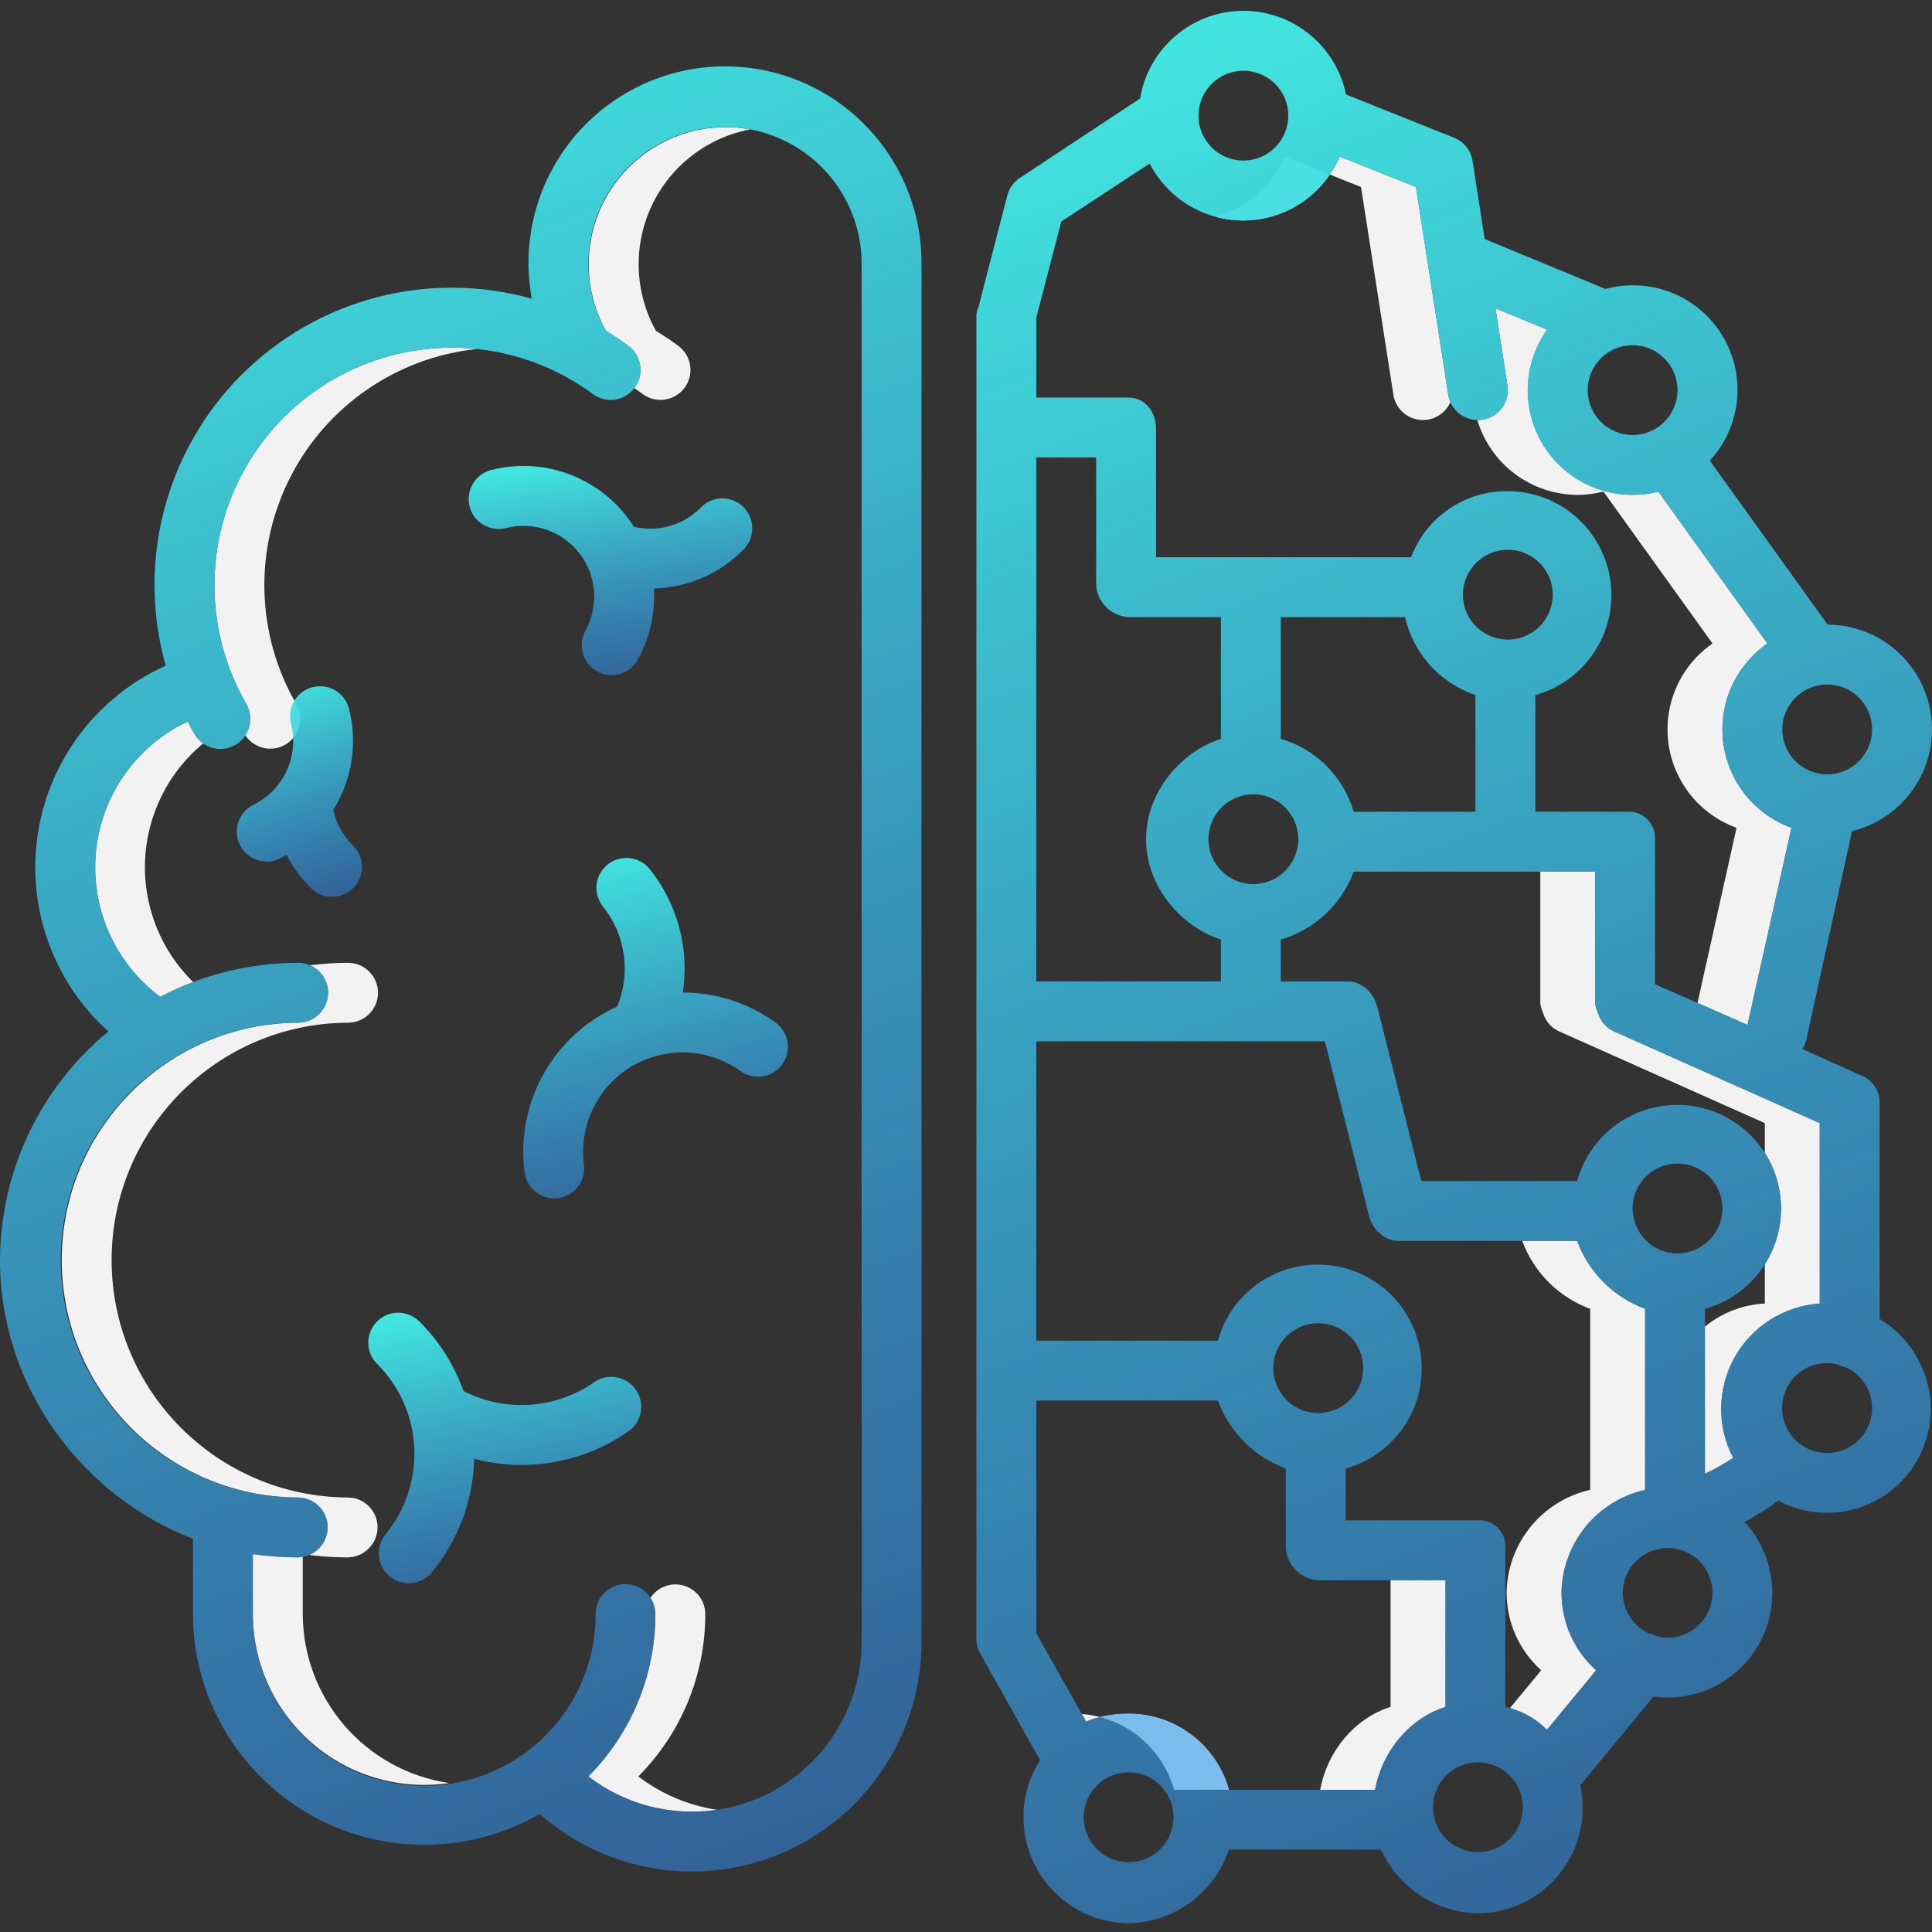
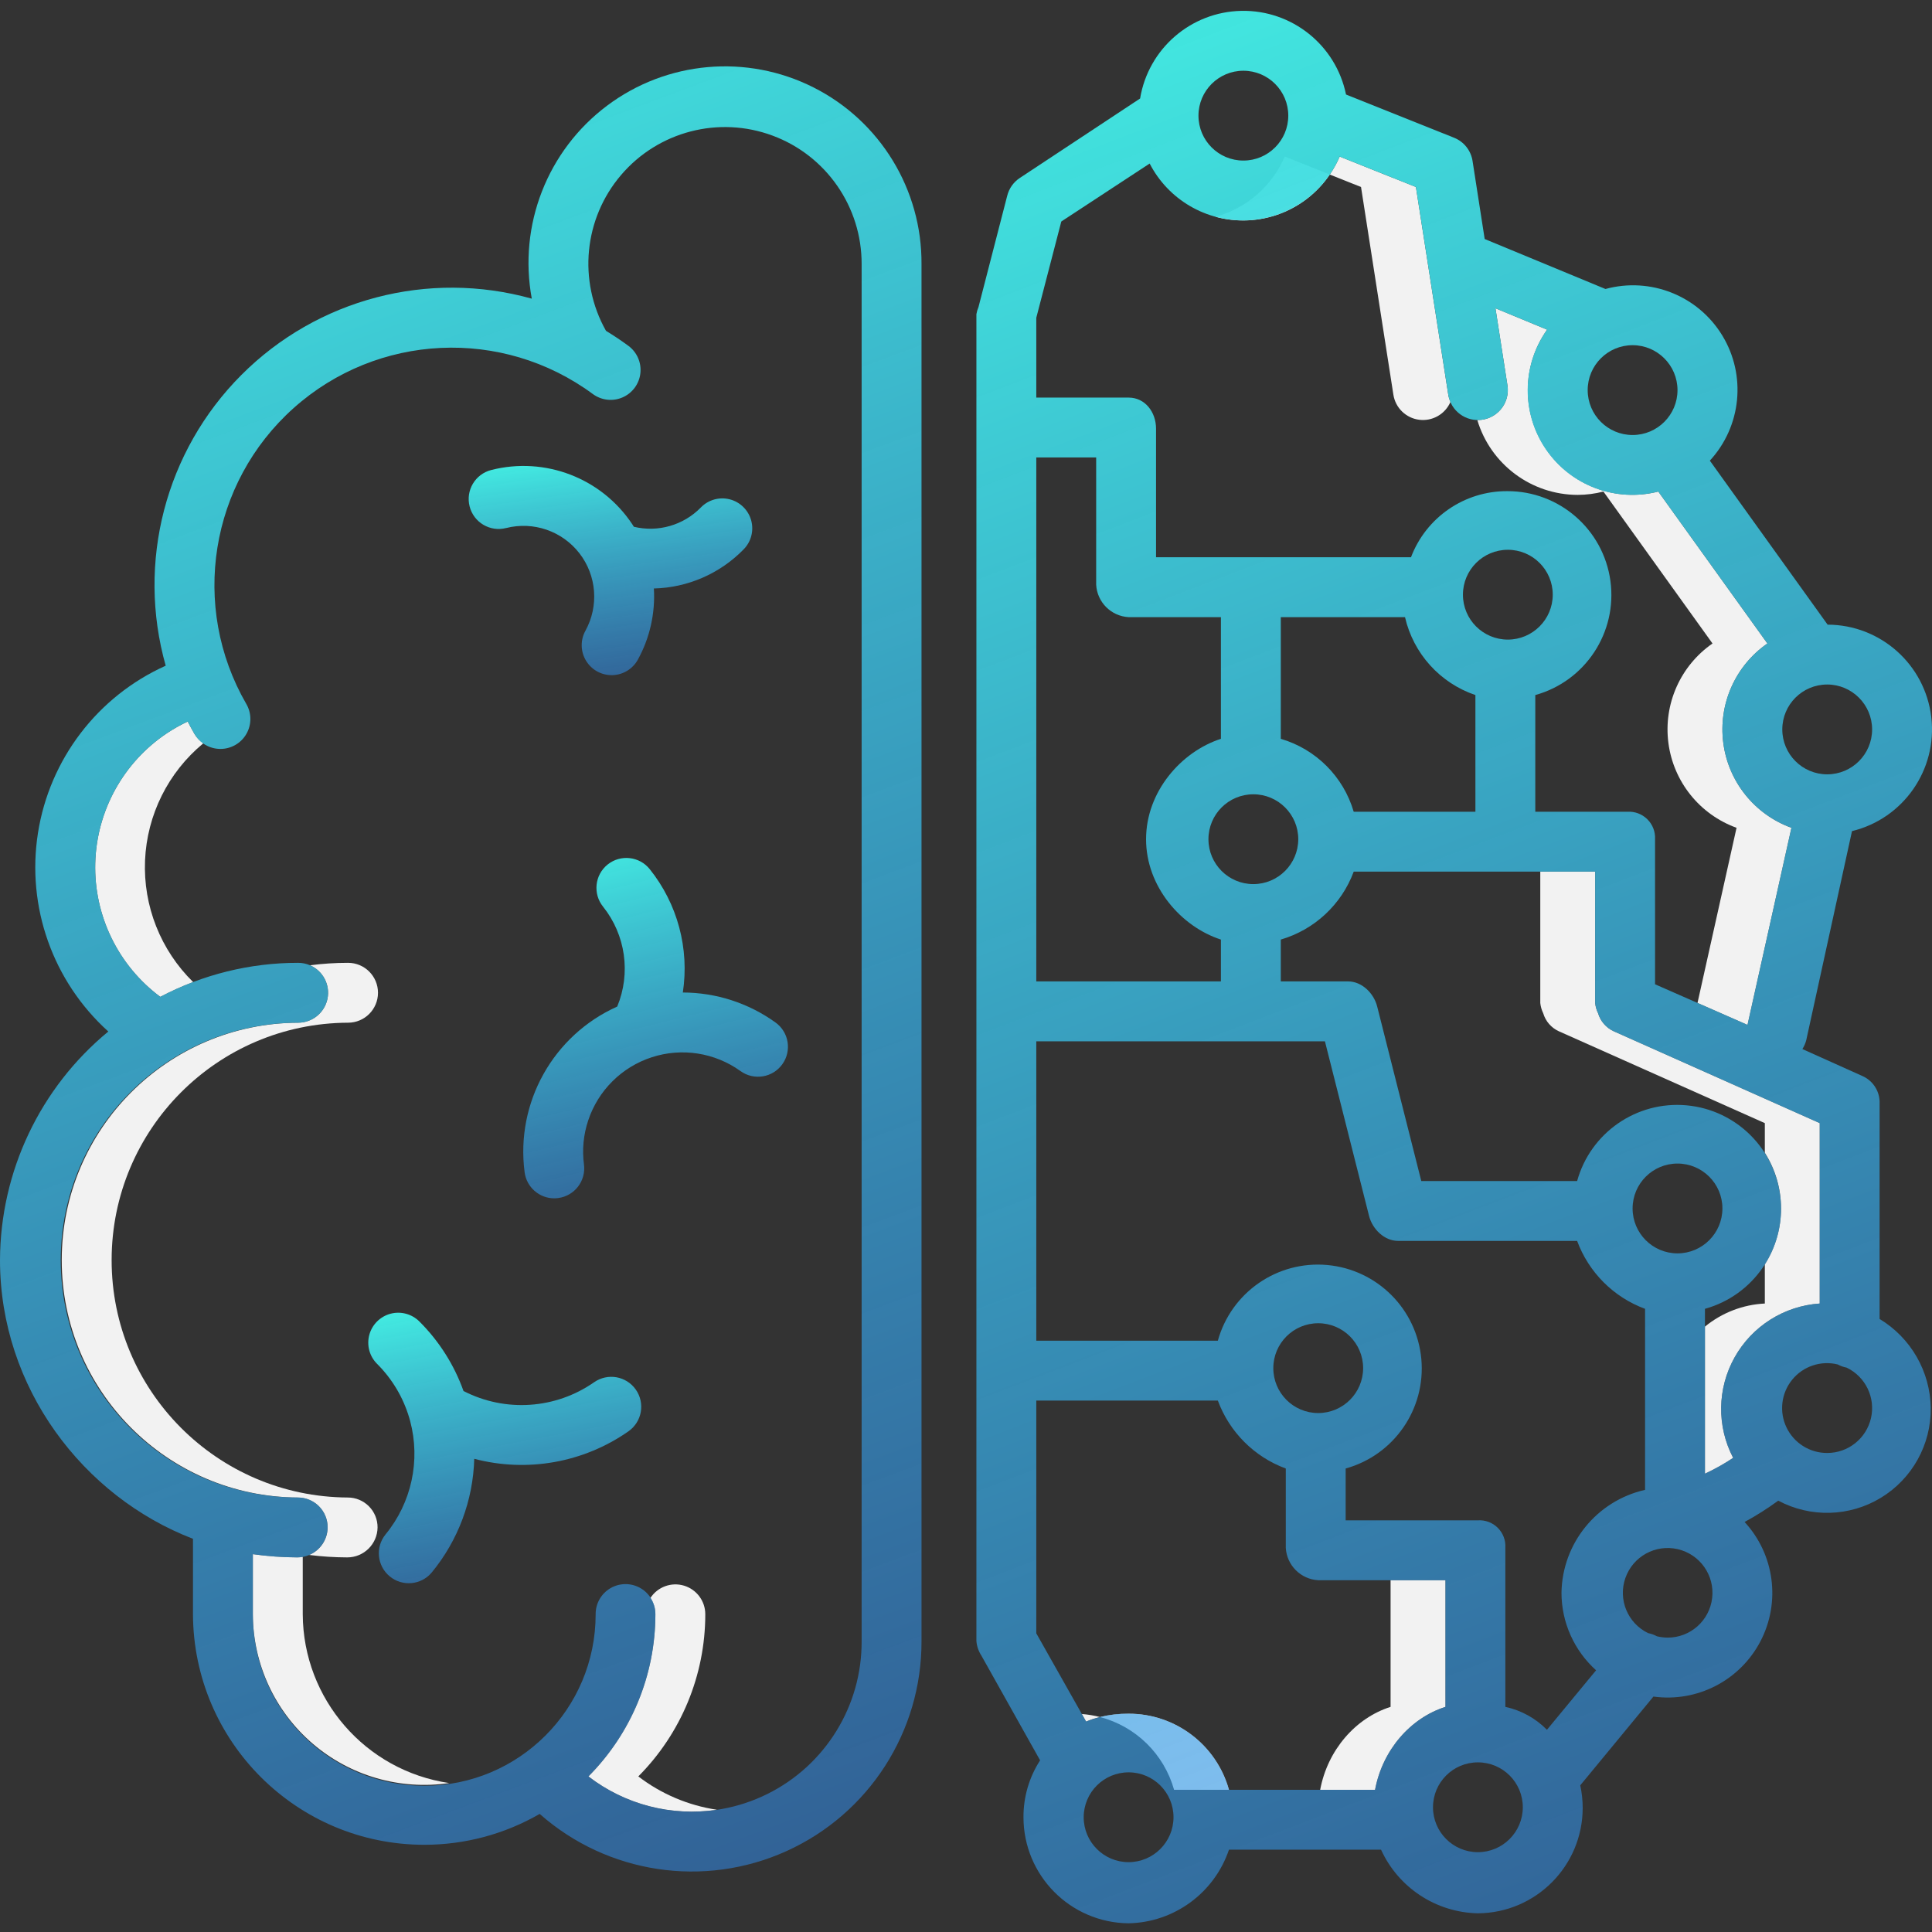
<svg xmlns="http://www.w3.org/2000/svg" width="387" height="387" viewBox="0 0 387 387" fill="none">
  <rect x="0" y="0" width="387" height="387" fill="#333333" stroke="none" />
  <g clip-path="url(#clip0)">
    <path d="M32.107 199.677C34.239 198.556 36.437 197.568 38.686 196.713C32.169 190.326 28.667 181.47 29.053 172.353C29.44 163.236 33.68 154.709 40.72 148.899C39.99 148.399 39.381 147.743 38.936 146.982C38.471 146.173 38.03 145.354 37.6 144.526C36.175 145.197 34.797 145.974 33.481 146.845C24.727 152.671 19.355 162.393 19.081 172.904C18.808 183.415 23.669 193.402 32.107 199.677Z" fill="#F2F2F2" />
-     <path d="M49.13 147.275C50.915 149.984 54.53 150.781 57.287 149.075C60.043 147.368 60.941 143.776 59.313 140.973C51.274 127.03 50.829 109.967 58.13 95.626C65.432 81.281 79.492 71.605 95.496 69.907C93.841 69.731 92.174 69.641 90.51 69.637C73.522 69.645 57.826 78.707 49.33 93.42C40.833 108.132 40.829 126.257 49.318 140.973C50.454 142.941 50.38 145.381 49.13 147.275Z" fill="#F2F2F2" />
-     <path d="M125.862 69.266C128.525 71.234 129.091 74.99 127.123 77.653C127.099 77.681 127.076 77.704 127.056 77.735C127.619 78.114 128.177 78.504 128.728 78.915C130.453 80.195 132.73 80.461 134.701 79.602C136.669 78.747 138.032 76.904 138.27 74.768C138.508 72.636 137.587 70.535 135.857 69.266C134.405 68.193 132.909 67.201 131.383 66.268C127.103 58.556 126.779 49.26 130.516 41.271C134.252 33.282 141.597 27.574 150.257 25.919C139.82 24.033 129.227 28.332 123.054 36.957C116.881 45.586 116.233 56.995 121.387 66.268C122.914 67.201 124.409 68.193 125.862 69.266Z" fill="#F2F2F2" />
    <path d="M60.645 323.368V311.857C60.282 311.924 59.915 311.959 59.548 311.959C56.568 311.951 53.597 311.736 50.649 311.315V323.368C50.688 333.32 55.05 342.761 62.597 349.247C70.144 355.732 80.136 358.621 89.979 357.165C73.194 354.694 60.731 340.337 60.645 323.368Z" fill="#F2F2F2" />
    <path d="M65.631 305.965C65.611 308.374 64.159 310.545 61.933 311.475C64.459 311.791 67.001 311.955 69.547 311.963C72.878 311.967 75.591 309.292 75.63 305.965C75.642 304.38 75.017 302.853 73.9 301.729C72.784 300.604 71.261 299.968 69.676 299.968C43.496 299.835 22.349 278.571 22.361 252.392C22.373 226.212 43.539 204.964 69.719 204.858C73.034 204.858 75.716 202.172 75.716 198.861C75.716 195.546 73.034 192.864 69.719 192.864C67.173 192.864 64.627 193.028 62.101 193.356C64.709 194.48 66.17 197.287 65.596 200.071C65.018 202.855 62.57 204.854 59.723 204.858C33.544 204.964 12.377 226.212 12.366 252.392C12.354 278.571 33.501 299.835 59.68 299.968C61.266 299.972 62.784 300.604 63.901 301.729C65.018 302.857 65.639 304.38 65.631 305.965Z" fill="#F2F2F2" />
    <path d="M127.861 355.834C136.447 347.209 141.273 335.538 141.277 323.368C141.284 320.72 139.551 318.386 137.017 317.624C134.483 316.863 131.75 317.858 130.297 320.072C130.941 321.048 131.285 322.196 131.281 323.368C131.277 335.538 126.451 347.209 117.865 355.834C125.178 361.472 134.475 363.885 143.608 362.514C137.876 361.655 132.46 359.359 127.861 355.834Z" fill="#F2F2F2" />
    <path d="M316.031 99.132C317.768 99.124 319.498 98.902 321.181 98.464L343.034 128.896C336.592 133.363 333.183 141.051 334.198 148.821C335.21 156.595 340.477 163.15 347.848 165.817L340.028 200.899L350.043 205.299L358.843 165.817C351.472 163.15 346.205 156.595 345.193 148.821C344.178 141.051 347.587 133.363 354.029 128.896L332.176 98.464C323.66 100.643 314.687 97.273 309.713 90.031C304.735 82.784 304.813 73.202 309.904 66.034L299.557 61.754L301.963 77.22C302.232 78.95 301.728 80.715 300.584 82.046C299.444 83.373 297.777 84.139 296.024 84.139C295.989 84.139 295.958 84.131 295.918 84.127C298.577 93.022 306.75 99.116 316.031 99.132Z" fill="#F2F2F2" />
    <path d="M279.11 79.063C279.52 81.702 281.628 83.748 284.279 84.084C286.93 84.42 289.484 82.963 290.542 80.511C290.331 80.047 290.183 79.563 290.101 79.063L283.623 37.46L268.349 31.361C267.81 32.623 267.142 33.829 266.365 34.962L272.628 37.46L279.11 79.063Z" fill="#F2F2F2" />
    <path d="M266.365 34.962L257.354 31.361C254.816 37.289 249.709 41.728 243.489 43.419C252.137 45.781 261.336 42.384 266.365 34.962Z" fill="#F2F2F2" />
-     <path d="M315.913 248.565H304.918C307.249 254.871 312.22 259.845 318.529 262.172V298.434C308.866 300.62 301.947 309.128 301.787 319.034C301.787 324.961 304.309 330.611 308.717 334.578L302.462 342.152C305.266 342.929 307.819 344.425 309.869 346.494L319.713 334.578C315.304 330.611 312.782 324.961 312.782 319.034C312.942 309.128 319.861 300.62 329.525 298.434V262.172C323.215 259.845 318.244 254.871 315.913 248.565Z" fill="#F2F2F2" />
    <path d="M323.227 206.564C321.719 205.869 320.583 204.558 320.115 202.968C319.798 202.32 319.599 201.625 319.525 200.911V174.598H308.534V200.911C308.608 201.625 308.807 202.32 309.124 202.968C309.592 204.561 310.724 205.873 312.232 206.564L353.514 224.974V230.913C357.844 237.738 357.844 246.449 353.514 253.274V261.11C349.121 261.325 344.916 262.949 341.519 265.737V295.193C343.479 294.283 345.369 293.225 347.169 292.026C343.858 285.689 343.971 278.111 347.47 271.875C350.968 265.64 357.375 261.591 364.509 261.11V224.974L323.227 206.564Z" fill="#F2F2F2" />
    <path d="M278.547 341.906C271.55 344.12 265.936 350.52 264.444 358.516H275.439C276.931 350.52 282.546 344.12 289.542 341.906V316.535H278.547V341.906Z" fill="#F2F2F2" />
    <path d="M226.071 343.273C224.138 343.265 222.209 343.488 220.331 343.937C227.519 345.811 233.173 351.363 235.18 358.516H246.175C243.661 349.493 235.434 343.257 226.071 343.273Z" fill="#F2F2F2" />
    <path d="M217.559 344.846C218.457 344.468 219.382 344.163 220.331 343.937C219.144 343.632 217.934 343.429 216.712 343.335L217.559 344.846Z" fill="#F2F2F2" />
    <path d="M84.986 369.531C93.103 369.535 101.076 367.403 108.104 363.346C121.684 375.348 141.042 378.265 157.551 370.792C174.063 363.319 184.648 346.849 184.589 328.729V52.93C184.691 37.972 176.308 24.247 162.955 17.512C149.597 10.773 133.577 12.19 121.61 21.163C109.642 30.136 103.797 45.117 106.523 59.825C85.79 54.031 63.538 59.88 48.338 75.123C33.134 90.366 27.343 112.63 33.192 133.347C19.546 139.481 9.921 152.093 7.602 166.871C5.283 181.654 10.585 196.604 21.697 206.623C8.012 217.899 0.062 234.681 6.85821e-07 252.411C-0.004 277.962 16.664 299.8 38.655 308.238V323.372C38.764 348.888 59.469 369.515 84.986 369.531ZM12.166 252.411C12.194 226.161 33.469 204.886 59.719 204.858C63.03 204.858 65.717 202.172 65.717 198.861C65.717 195.546 63.03 192.864 59.719 192.864C50.099 192.856 40.623 195.195 32.107 199.677C23.669 193.402 18.808 183.415 19.081 172.904C19.355 162.393 24.727 152.671 33.481 146.845C34.797 145.974 36.175 145.197 37.6 144.526C38.03 145.354 38.471 146.173 38.936 146.982C40.002 148.856 41.989 150.016 44.144 150.019C46.3 150.023 48.291 148.871 49.361 147.001C50.431 145.131 50.415 142.827 49.318 140.973C38.065 121.47 42.032 96.75 58.814 81.745C75.599 66.736 100.607 65.557 118.732 78.915C120.458 80.195 122.734 80.461 124.706 79.602C126.674 78.747 128.037 76.904 128.275 74.768C128.513 72.636 127.591 70.535 125.862 69.266C124.409 68.193 122.914 67.201 121.387 66.268C115.745 56.264 116.948 43.801 124.401 35.063C131.855 26.321 143.971 23.166 154.739 27.16C165.508 31.151 172.638 41.443 172.595 52.93V328.729C172.661 341.711 165.325 353.6 153.689 359.363C142.058 365.126 128.154 363.76 117.865 355.838C126.451 347.213 131.277 335.542 131.281 323.376C131.309 321.216 130.176 319.213 128.314 318.128C126.451 317.042 124.148 317.042 122.285 318.128C120.423 319.213 119.287 321.216 119.314 323.376C119.314 342.336 103.942 357.708 84.982 357.708C66.017 357.708 50.645 342.336 50.645 323.376V311.315C53.593 311.74 56.569 311.955 59.548 311.963C62.874 311.967 65.588 309.292 65.627 305.965C65.639 304.38 65.014 302.853 63.897 301.729C62.781 300.604 61.262 299.968 59.673 299.968C33.43 299.933 12.174 278.653 12.166 252.411Z" fill="url(#paint0_linear)" />
    <path d="M136.779 198.81C138.118 190.009 135.713 181.049 130.149 174.099C128.076 171.518 124.3 171.104 121.715 173.173C119.134 175.246 118.72 179.022 120.794 181.607C125.315 187.265 126.404 194.933 123.636 201.625C110.802 207.381 103.262 220.871 105.086 234.821C105.476 237.801 108.014 240.034 111.021 240.038C111.286 240.034 111.552 240.018 111.813 239.983C115.097 239.554 117.408 236.539 116.975 233.256C116.585 230.288 116.874 227.274 117.822 224.435C119.818 218.426 124.55 213.725 130.574 211.773C136.599 209.821 143.19 210.852 148.332 214.549C151.018 216.482 154.767 215.877 156.703 213.187C158.64 210.5 158.031 206.752 155.341 204.815C149.933 200.922 143.444 198.822 136.779 198.81Z" fill="url(#paint1_linear)" />
-     <path d="M70.8 177.851C73.116 175.481 73.069 171.686 70.703 169.37C68.719 167.426 67.353 164.942 66.771 162.225C70.531 156.181 71.667 148.864 69.91 141.961C69.086 138.755 65.818 136.822 62.609 137.646C59.403 138.47 57.47 141.738 58.294 144.947C59.946 151.448 56.822 158.219 50.805 161.182C47.826 162.631 46.589 166.223 48.037 169.202C49.49 172.178 53.078 173.415 56.057 171.967C56.514 171.744 56.951 171.49 57.388 171.244C58.665 173.724 60.328 175.984 62.316 177.941C64.686 180.256 68.481 180.209 70.796 177.839L70.8 177.851Z" fill="url(#paint2_linear)" />
    <path d="M101.377 105.774C106.843 104.384 112.614 106.371 116.069 110.834C119.521 115.297 119.993 121.384 117.276 126.327C116.233 128.205 116.272 130.497 117.381 132.336C118.486 134.179 120.497 135.284 122.644 135.241C124.792 135.194 126.752 134.003 127.779 132.117C130.168 127.772 131.277 122.832 130.977 117.881C137.759 117.714 144.205 114.906 148.945 110.057C150.46 108.53 151.042 106.305 150.468 104.231C149.89 102.154 148.246 100.545 146.161 100.018C144.072 99.491 141.862 100.12 140.367 101.674C136.888 105.223 131.797 106.679 126.967 105.516C126.865 105.348 126.768 105.18 126.654 105.016C120.497 95.755 109.162 91.401 98.39 94.15C95.18 94.974 93.247 98.242 94.071 101.451C94.895 104.661 98.163 106.594 101.373 105.77L101.377 105.774Z" fill="url(#paint3_linear)" />
    <path d="M81.971 283.987C82.018 284.206 82.081 284.42 82.155 284.635C84.271 292.565 82.432 301.03 77.219 307.371C75.15 309.928 75.529 313.673 78.067 315.766C80.605 317.858 84.353 317.519 86.469 315C91.768 308.566 94.77 300.546 94.997 292.214C105.601 295.005 116.901 292.991 125.889 286.704C128.603 284.803 129.259 281.066 127.361 278.353C125.46 275.639 121.723 274.979 119.009 276.877C111.286 282.265 101.22 282.944 92.845 278.634C90.979 273.406 87.969 268.662 84.041 264.742C82.529 263.207 80.308 262.602 78.227 263.152C76.146 263.707 74.521 265.335 73.967 267.416C73.416 269.501 74.025 271.719 75.564 273.226C78.563 276.225 80.765 279.922 81.971 283.987Z" fill="url(#paint4_linear)" />
    <path d="M370.975 166.481C381.283 163.978 388.1 154.174 386.854 143.639C385.609 133.101 376.695 125.156 366.09 125.124L342.499 92.272C348.828 85.408 349.848 75.182 344.994 67.205C340.145 59.228 330.594 55.429 321.591 57.889L297.398 47.878L294.966 32.236C294.642 30.143 293.236 28.378 291.268 27.59L269.622 18.933C267.587 9.024 258.775 1.98 248.666 2.175C238.554 2.371 230.022 9.754 228.375 19.73L204.272 35.653C203.015 36.484 202.117 37.757 201.754 39.221L196.006 61.489C195.811 61.949 195.67 62.43 195.584 62.925V328.729C195.67 329.767 196.014 330.767 196.584 331.638L208.344 352.616C206.146 356.009 204.99 359.973 205.014 364.018C205.022 375.661 214.392 385.129 226.036 385.258C235.188 385.086 243.247 379.183 246.175 370.511H276.638C280.117 378.132 287.661 383.087 296.04 383.255C307.648 383.181 317.026 373.752 317.03 362.14C317.026 360.617 316.862 359.102 316.542 357.618L331.2 339.841C339.961 341.047 348.536 336.62 352.631 328.779C356.727 320.939 355.458 311.373 349.461 304.868C351.804 303.599 354.053 302.17 356.2 300.597C362.674 304.048 370.487 303.83 376.757 300.023C383.028 296.216 386.823 289.383 386.749 282.05C386.648 274.729 382.77 267.982 376.504 264.203V221.078C376.605 218.75 375.297 216.587 373.189 215.596L361.034 210.137C361.385 209.59 361.647 208.989 361.811 208.357L370.975 166.481ZM375.004 146.111C375.004 151.078 370.975 155.107 366.008 155.107C361.038 155.107 357.012 151.078 357.012 146.111C357.012 141.141 361.038 137.115 366.008 137.115C370.971 137.119 374.996 141.145 375.004 146.111ZM336.022 78.141C336.022 83.108 331.992 87.137 327.026 87.137C322.055 87.137 318.03 83.108 318.03 78.141C318.03 73.171 322.055 69.145 327.026 69.145C331.988 69.149 336.014 73.175 336.022 78.141ZM249.061 14.17C254.027 14.17 258.057 18.195 258.057 23.166C258.057 28.133 254.027 32.162 249.061 32.162C244.09 32.162 240.065 28.133 240.065 23.166C240.068 18.199 244.094 14.174 249.061 14.17ZM226.071 123.621H244.563V147.993C236.566 150.582 229.569 158.609 229.569 168.101C229.569 177.589 236.566 185.617 244.563 188.206V196.588H207.579V91.635H219.574V117.124C219.765 120.626 222.565 123.426 226.071 123.621ZM281.437 123.621C283.116 130.915 288.449 136.822 295.54 139.227V162.604H271.164C269.102 155.564 263.597 150.058 256.557 147.993V123.621H281.437ZM302.037 128.119C297.066 128.119 293.041 124.09 293.041 119.123C293.041 114.153 297.066 110.127 302.037 110.127C307.003 110.127 311.033 114.153 311.033 119.123C311.025 124.09 307 128.111 302.037 128.119ZM251.06 177.097C246.089 177.097 242.064 173.068 242.064 168.101C242.064 163.131 246.089 159.105 251.06 159.105C256.026 159.105 260.056 163.131 260.056 168.101C260.048 173.068 256.022 177.089 251.06 177.097ZM207.579 280.551H243.946C246.277 286.857 251.247 291.831 257.557 294.158V310.038C257.748 313.54 260.548 316.34 264.054 316.535H289.542V341.906C282.546 344.12 276.931 350.52 275.439 358.516H246.175C243.661 349.493 235.434 343.257 226.071 343.273C223.158 343.23 220.265 343.765 217.559 344.846L207.579 327.171V280.551ZM264.054 283.05C259.083 283.05 255.058 279.02 255.058 274.054C255.058 269.083 259.083 265.058 264.054 265.058C269.02 265.058 273.05 269.083 273.05 274.054C273.042 279.02 269.016 283.042 264.054 283.05ZM226.071 373.01C221.1 373.01 217.075 368.98 217.075 364.014C217.075 359.043 221.1 355.018 226.071 355.018C231.037 355.018 235.067 359.043 235.067 364.014C235.059 368.98 231.033 373.002 226.071 373.01ZM296.04 371.011C291.069 371.011 287.044 366.981 287.044 362.015C287.044 357.044 291.069 353.019 296.04 353.019C301.006 353.019 305.036 357.044 305.036 362.015C305.028 366.981 301.002 371.003 296.04 371.011ZM309.869 346.494C307.601 344.183 304.704 342.59 301.537 341.906V310.038C301.631 308.55 301.08 307.098 300.03 306.047C298.976 304.993 297.523 304.447 296.04 304.54H269.551V294.158C279.235 291.472 285.611 282.249 284.709 272.242C283.803 262.231 275.873 254.301 265.862 253.395C255.854 252.493 246.632 258.873 243.946 268.556H207.579V208.583H265.397L274.237 243.567C274.916 246.219 277.306 248.565 280.047 248.565H315.914C318.244 254.871 323.215 259.845 329.525 262.172V298.434C319.861 300.62 312.942 309.128 312.782 319.034C312.782 324.961 315.304 330.611 319.713 334.578L309.869 346.494ZM336.022 251.064C331.051 251.064 327.026 247.035 327.026 242.068C327.026 237.098 331.051 233.072 336.022 233.072C340.988 233.072 345.018 237.098 345.018 242.068C345.01 247.035 340.984 251.056 336.022 251.064ZM334.023 328.03C333.304 328.026 332.594 327.936 331.899 327.764C331.348 327.464 330.751 327.249 330.134 327.132C326.022 325.14 324.066 320.377 325.589 316.07C327.108 311.76 331.621 309.284 336.072 310.315C340.524 311.346 343.491 315.551 342.964 320.092C342.441 324.629 338.591 328.049 334.023 328.034V328.03ZM366.008 291.046C362.529 291.058 359.351 289.067 357.852 285.927C356.352 282.788 356.798 279.067 358.992 276.369C361.19 273.671 364.747 272.48 368.125 273.316C368.675 273.617 369.269 273.831 369.885 273.945C373.677 275.752 375.711 279.95 374.782 284.045C373.852 288.141 370.21 291.05 366.008 291.046ZM364.509 261.11C357.375 261.591 350.968 265.64 347.47 271.875C343.975 278.111 343.858 285.689 347.169 292.026C345.369 293.225 343.479 294.283 341.519 295.193V262.172C351.202 259.486 357.578 250.264 356.677 240.256C355.771 230.245 347.841 222.315 337.829 221.409C327.822 220.507 318.6 226.887 315.914 236.571H284.697L275.857 201.586C275.178 198.935 272.788 196.588 270.051 196.588H256.557V188.206C263.3 186.234 268.72 181.189 271.164 174.598H319.529V200.911C319.603 201.625 319.802 202.32 320.119 202.968C320.587 204.561 321.72 205.873 323.227 206.564L364.509 224.974V261.11ZM331.524 197.162V168.101C331.602 166.61 331.04 165.153 329.978 164.103C328.916 163.053 327.455 162.506 325.964 162.604H307.534V139.227C317.569 136.443 324 126.667 322.582 116.347C321.161 106.027 312.325 98.351 301.912 98.382C293.353 98.343 285.669 103.622 282.635 111.626H231.568V85.872C231.568 82.561 229.382 79.641 226.071 79.641H207.579V63.656L212.589 44.371L230.288 32.759C234.028 40.006 241.615 44.438 249.763 44.141C257.912 43.84 265.151 38.862 268.349 31.361L283.623 37.46L290.105 79.063C290.612 82.335 293.681 84.58 296.953 84.068C300.229 83.561 302.47 80.492 301.963 77.216L299.558 61.754L309.904 66.034C304.79 73.194 304.7 82.792 309.682 90.05C314.664 97.305 323.652 100.666 332.176 98.464L354.029 128.896C347.587 133.363 344.178 141.051 345.193 148.821C346.205 156.595 351.472 163.15 358.844 165.813L350.043 205.296L331.524 197.162Z" fill="url(#paint5_linear)" />
  </g>
  <defs>
    <linearGradient id="paint0_linear" x1="35" y1="13" x2="185" y2="414" gradientUnits="userSpaceOnUse">
      <stop stop-color="#42E8E0" />
      <stop offset="1" stop-color="#2F80ED" stop-opacity="0.48" />
    </linearGradient>
    <linearGradient id="paint1_linear" x1="114.869" y1="171.801" x2="134.831" y2="253.091" gradientUnits="userSpaceOnUse">
      <stop stop-color="#42E8E0" />
      <stop offset="1" stop-color="#2F80ED" stop-opacity="0.48" />
    </linearGradient>
    <linearGradient id="paint2_linear" x1="52.186" y1="137.422" x2="67.719" y2="185.768" gradientUnits="userSpaceOnUse">
      <stop stop-color="#42E8E0" />
      <stop offset="1" stop-color="#2F80ED" stop-opacity="0.48" />
    </linearGradient>
    <linearGradient id="paint3_linear" x1="104.652" y1="93.301" x2="111.97" y2="145.247" gradientUnits="userSpaceOnUse">
      <stop stop-color="#42E8E0" />
      <stop offset="1" stop-color="#2F80ED" stop-opacity="0.48" />
    </linearGradient>
    <linearGradient id="paint4_linear" x1="84.135" y1="262.909" x2="96.649" y2="329.038" gradientUnits="userSpaceOnUse">
      <stop stop-color="#42E8E0" />
      <stop offset="1" stop-color="#2F80ED" stop-opacity="0.48" />
    </linearGradient>
    <linearGradient id="paint5_linear" x1="231.879" y1="1.861" x2="393.369" y2="424.426" gradientUnits="userSpaceOnUse">
      <stop stop-color="#42E8E0" />
      <stop offset="1" stop-color="#2F80ED" stop-opacity="0.48" />
    </linearGradient>
    <clipPath id="clip0">
      <rect width="387" height="387" fill="white" />
    </clipPath>
  </defs>
</svg>